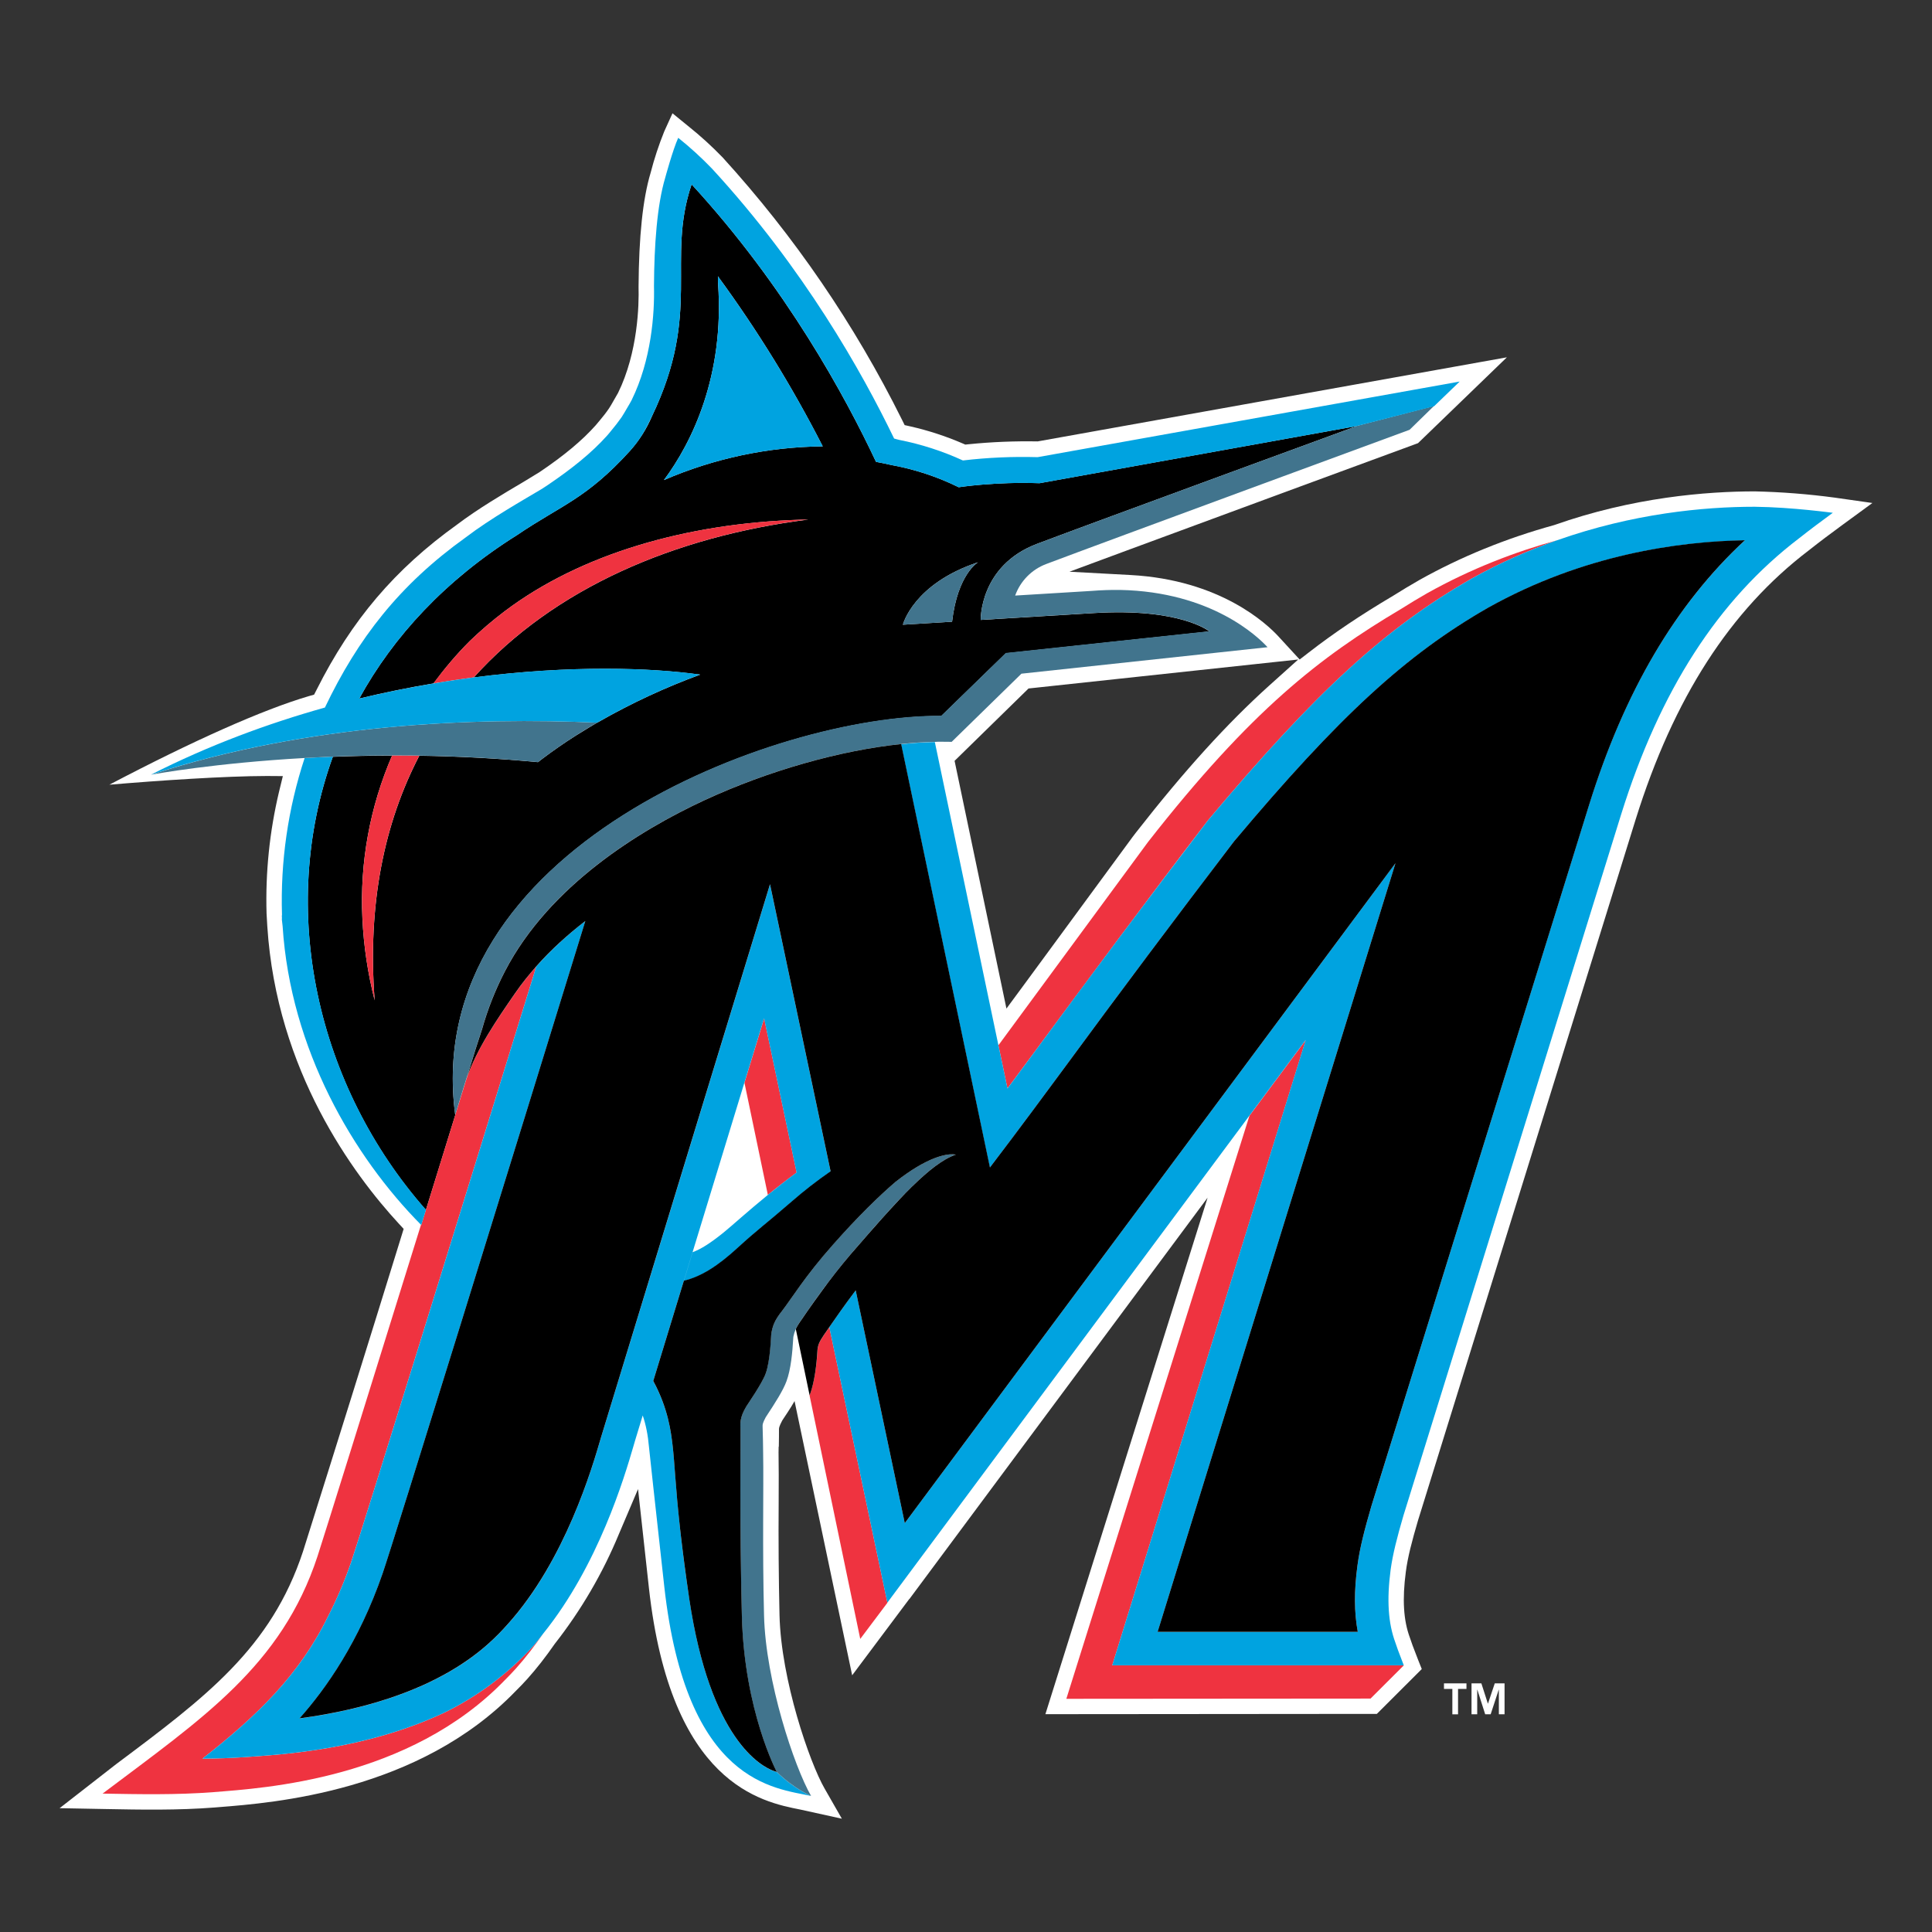
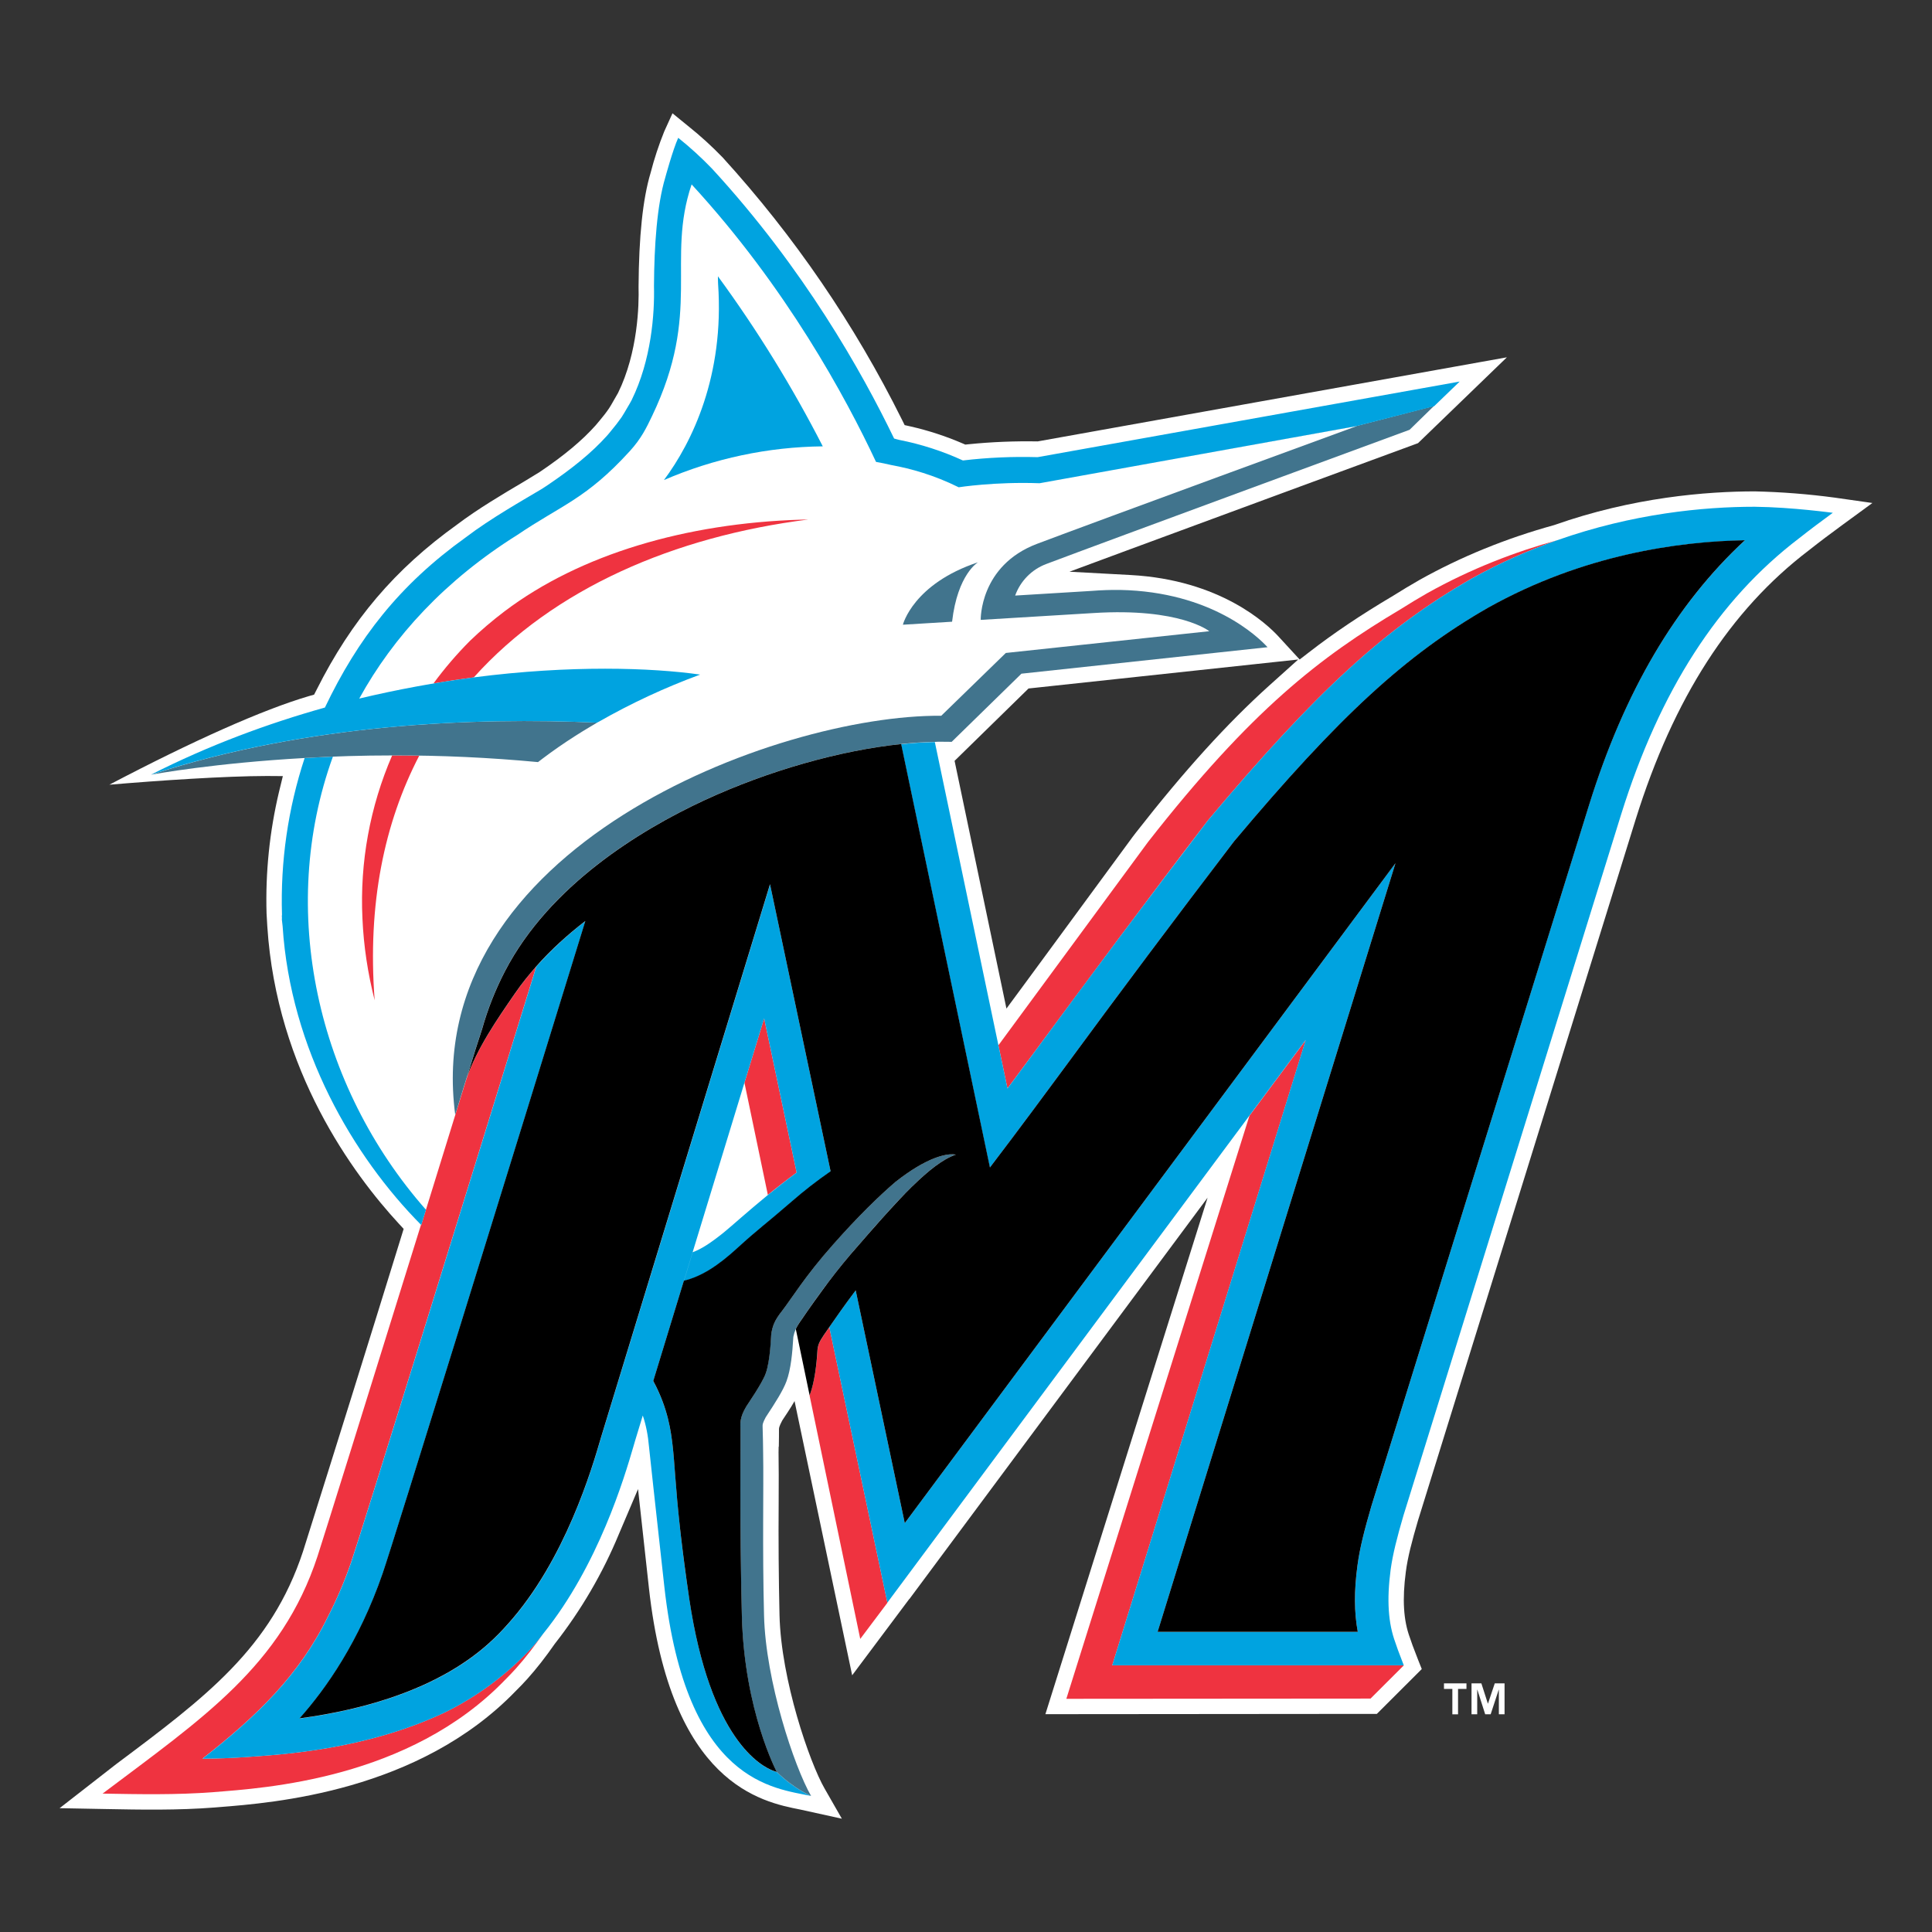
<svg xmlns="http://www.w3.org/2000/svg" version="1.0" id="Layer_1" x="0px" y="0px" viewBox="0 0 800 800" enable-background="new 0 0 800 800" xml:space="preserve">
  <rect x="0" y="0" width="800" height="800" fill="#333333" stroke="none" />
  <g>
    <path fill="#FFFFFF" d="M748.986,227.896c4.334-3.442,9.193-7.072,13.695-10.372l12.637-9.242l-15.559-2.216   c-10.977-1.476-22.025-2.343-33.098-2.594c-19.945,0-50.475,2.429-83.127,13.956c-20.012,5.518-38.639,13.132-55.729,22.703   c-3.748,2.146-7.449,4.361-10.844,6.506c-13.604,8.063-24.684,15.513-34.986,23.505l-3.818,2.946l-8.58-9.336   c-5.023-5.516-24.354-23.645-61.457-25.649l-25.275-1.366l23.74-8.794c40.289-14.923,111.227-40.996,120.584-44.438l36.801-35.55   l-194.279,34.82c-9.547-0.166-19.117,0.212-28.617,1.179l-1.369,0.14l-1.25-0.541c-6.917-2.969-14.09-5.305-21.429-6.978   l-2.429-0.543l-1.108-2.24c-19.616-39.484-44.625-76.053-74.307-108.654c-4.5-4.649-9.294-9.005-14.356-13.036l-6.365-5.188   l-3.419,7.521c-2.259,5.599-4.149,11.34-5.658,17.186c-3.229,10.821-4.832,26.191-4.974,47.126   c0.213,7.495-0.235,27.11-8.485,43.942l-1.98,3.441c-0.537,0.988-1.112,1.955-1.721,2.899c-1.273,1.888-2.641,3.607-3.867,5.045   l-1.674,2.005c-5.728,6.412-13.107,12.542-23.267,19.402l-6.649,4.055c-8.227,4.855-19.024,11.244-27.511,17.681   c-25.743,18.458-43.66,39.535-58.157,68.388l-1.038,2.028l-2.169,0.613c-19.002,5.587-47.833,18.412-82.605,36.683   c20.345-1.722,47.879-3.585,65.23-3.607l6.601,0.048l-1.556,6.388c-3.937,16.524-5.681,33.494-5.187,50.473l0.307,5.305   c3.842,59.975,35.74,102.854,54.411,123.104l2.05,2.217l-0.896,2.902c-13.466,43.596-27.061,87.156-40.784,130.673   c-13.226,40.073-40.147,60.232-77.443,88.119l-23.339,18.178l18.79,0.354c14.804,0.282,30.151,0.563,45.404-0.64l1.696-0.14   c22.632-1.77,82.724-6.434,122.964-48.068c1.675-1.65,3.277-3.325,4.809-5.021c3.819-4.268,7.521-8.981,11.364-14.521   c10.922-13.928,19.886-29.28,26.639-45.643l7.851-18.458l4.526,41.162c9.03,80.978,46.606,88.378,62.637,91.54l17.233,3.793   l-7.191-12.564c-6.151-10.726-17.962-44.791-18.624-71.664c-0.353-15.573-0.471-31.152-0.353-46.728   c0.046-8.158,0.046-15.157-0.047-20.694l0.189-11.391l6.082-11.575l24.21,115.234l23.646-31.592l0.048,0.023l123.483-166.201   l-67.164,213.87l137.25-0.118l18.602-18.574l-1.533-3.844c-2.262-5.754-2.666-7.002-3.393-9.146   c-2.666-7.168-3.186-15.821-1.678-27.277c0.779-6.035,2.5-12.589,5.023-21.193l90.172-290.438   C692.994,289.095,716.428,252.673,748.986,227.896 M525.52,283.909c-17.418,15.7-34.957,35.007-55.135,60.821l-1.371,1.792   l-45.311,61.672l-6.955,9.43L395.273,315.05l30.623-29.962l111.672-12L525.52,283.909L525.52,283.909z" />
    <path fill="#FFFFFF" d="M323.843,570.173c-1.485,4.082-7.638,12.918-7.945,13.461c-1.223,1.857-2.027,3.955-2.357,6.155   l8.864,9.336c-0.023-0.827,0.117-4.082,0.117-4.363v-2.123c-0.047-1.319,0.049-1.858,1.369-4.407   c0.143-0.251,0.3-0.495,0.472-0.729c2.286-3.441,4.479-6.697,5.94-9.832l-4.479-18.906   C325.626,562.631,324.959,566.464,323.843,570.173" />
-     <path d="M452.773,253.875l-46.68,2.828c0,0-0.563-22.49,23.34-31.518c23.879-9.03,132.51-48.801,132.51-48.801l-106.883,19.26   h-0.023l-24.59,4.433c-18.531-0.66-33.477,1.674-33.477,1.674c-8.812-4.335-18.18-7.429-27.842-9.194   c-2.122-0.472-4.266-0.942-6.388-1.32c-12.565-26.732-37.224-72.326-76.358-114.901c-10.655,31.496,4.361,52.618-16.408,95.995   c-2.239,5.281-5.328,10.138-9.147,14.404c-18.128,19.921-28.241,22.302-46.748,34.842c-29.657,18.601-51.182,41.94-65.325,67.685   c10.16-2.453,20.416-4.552,30.742-6.271c4.572-6.153,9.546-12.096,15.111-17.635c4.502-4.314,9.264-8.393,14.309-12.213   c31.402-23.715,75.203-36.469,122.518-37.93l3.253-0.071c-55.518,7.048-105.331,28.501-138.501,65.372   c40.054-5.186,73.671-4.007,93.733-1.155c-14.099,5.164-28.313,11.693-41.962,19.52l-0.731,0.378l-3.018,1.792l-5.871,3.606   c-4.715,2.994-9.311,6.177-13.768,9.547l-0.211,0.166c-0.544,0.396-1.079,0.803-1.604,1.226   c-16.333-1.536-32.723-2.426-49.128-2.664c-14.428,27.7-21.523,61.294-18.482,101.322c-2.847-11.118-4.552-22.503-5.092-33.971   c-1.104-23.118,3.107-46.183,12.307-67.422c-8.606,0.023-16.762,0.211-24.543,0.518c-23.009,63.581-6.6,136.378,38.545,187.63   l12.141-39.253C173.886,351.45,321.415,295.954,389.756,296.497l26.734-26.003l84.254-9.029   C500.744,261.395,488.699,251.635,452.773,253.875 M297.345,117.566c-0.047-0.519-0.047-1.838-0.071-3.159   c16.317,22.28,30.831,45.827,43.4,70.418c-22.632,0.235-44.979,4.974-65.75,13.955   C286.572,183.127,299.985,155.569,297.345,117.566 M394.237,257.435l-20.37,1.249c0,0,4.245-16.926,31.118-25.862   c0-0.023-8.462,4.858-10.749,24.613" />
    <path fill="#EF3340" d="M540.68,430.66l-23.314,31.354l-75.816,241.426l125.961-0.094l13.766-13.742H460.549L540.68,430.66z    M428.867,434.927c19.52-26.405,46.256-62.567,71.148-95.006l0.188-0.234c44.84-53.396,73.41-79.588,109.123-100.075   c11.365-6.328,23.252-11.658,35.531-15.937c-17.326,4.787-35.576,11.717-53.867,21.949c-3.725,2.121-7.334,4.313-10.916,6.576   c-33.289,19.756-61.861,41.703-104.693,96.443l-61.955,84.186l3.748,17.869L428.867,434.927 M373.208,655.916l0.826-1.133   l0.659-0.873l0.519-0.708l-2.028,2.714H373.208L373.208,655.916z M329.524,550.419l2.877,13.767L329.524,550.419z M341.147,552.847   c-1.934,2.829-2.406,4.243-2.593,5.847l-0.047,0.542c-0.332,5.706-1.202,12.919-3.066,17.962c-0.064,0.188-0.142,0.371-0.236,0.543   l21.006,100.899l11.244-14.969l-24.046-114.076C342.49,550.844,341.711,552.022,341.147,552.847 M183.882,709.216   c-32.841,15.394-67.071,17.283-82.016,18.341c-6.012,0.402-12.023,0.637-18.036,0.66c22.445-17.541,40.196-34.676,52.03-58.96   c3.418-6.624,6.647-14.028,9.5-22.278c4.243-12.351,46.56-149.131,76.711-246.801c-3.088,3.536-6.06,7.213-8.724,11.08   c-7.566,10.987-15.817,22.821-20.226,35.576c-0.307,0.847-0.542,1.766-0.826,2.639c-1.249,4.029-2.475,8.087-3.772,12.187   c-4.007,13.036-8.132,26.31-12.141,39.253l-1.956,6.319l-0.096-0.095c-22.136,71.264-40.336,129.587-42.857,137.296   c-14.947,45.451-47.692,67.118-88.994,98.257c14.757,0.261,30.67,0.593,45.9-0.609c21.122-1.674,81.001-5.331,120.725-46.442   c1.532-1.534,3.017-3.088,4.502-4.716c4.149-4.62,7.851-9.523,11.363-14.545c-1.461,1.817-2.829,3.723-4.408,5.471   C210.161,693.189,197.717,702.476,183.882,709.216 M317.949,494.781c3.653-2.991,7.662-6.129,11.928-9.264l-13.46-63.839   l-8.157,26.639L317.949,494.781z M336.95,539.15l3.277-4.527L336.95,539.15 M336.95,539.15c-1.721,2.404-3.207,4.574-4.385,6.27   L336.95,539.15" />
-     <path fill="#00A3E0" d="M321.626,733.735c-0.386-0.08-0.764-0.188-1.131-0.331c-5.164-1.84-26.357-12.825-35.055-71.221   c-1.317-8.675-2.48-17.376-3.489-26.096l-0.354-3.111c-1.958-17.895-2.146-26.873-3.159-34.984   c-0.59-4.667-1.674-14.545-7.945-26.096c0.053-0.129,0.093-0.264,0.117-0.404l-0.023-0.023l37.649-123.175l8.157-26.615   l13.46,63.839c-4.29,3.158-8.251,6.296-11.928,9.287c-8.534,6.978-15.134,12.988-18.34,15.584c-5.352,4.29-9.124,6.765-12.779,8.11   l-3.63,11.881c7.166-1.697,14.051-6.061,22.278-13.626c8.368-7.685,11.456-9.688,22.277-19.07   c5.824-5.047,11.222-9.195,16.196-12.591l-25.083-118.861l-69.969,229.003c-3.655,12.588-14.781,50.873-38.638,77.37   c-7.285,8.088-28.007,31.117-86.236,38.993c10.892-12.187,24.682-31.779,34.441-60.068c4.715-13.721,53.75-172.377,83.926-270.117   c-7.332,5.611-14.145,11.905-20.298,18.789c-30.152,97.67-72.469,234.45-76.711,246.801c-2.853,8.25-6.106,15.654-9.5,22.255   c-11.834,24.284-29.586,41.419-52.03,58.96c5.965-0.047,11.953-0.234,18.036-0.66c14.922-1.058,49.175-2.971,82.016-18.341   c13.835-6.74,26.279-16.026,36.681-27.368c1.579-1.748,2.947-3.63,4.408-5.471c22.82-28.313,33.594-64.784,37.248-77.299   l0.779-2.665l3.135-10.302c1.344,3.935,2.169,8.179,2.593,13.061c0,0,2.57,24.067,6.342,57.853   c9.124,81.801,45.875,83.312,60.799,86.656C335.867,743.704,328.958,740.854,321.626,733.735 M726.592,209.838   c-21.289,0-50.475,2.828-81.734,13.837c-11.672,4.102-23.576,9.242-35.531,15.937c-35.713,20.463-64.283,46.655-109.123,100.075   l-0.188,0.234c-24.004,31.452-47.723,63.124-71.148,95.006l-11.693,15.795l-3.748-17.868l-26.333-125.583   c-4.671,0.075-9.336,0.375-13.979,0.896l36.75,175.325l9.174-12.119c4.268-5.633,11.621-15.584,20.957-28.195   c23.342-31.776,46.986-63.344,70.912-94.675c43.613-51.935,71.17-77.277,105.236-96.797   c39.324-22.019,78.857-27.465,106.344-27.936c-28.666,26.545-49.836,62.543-64.477,109.433l-90.148,290.462   c-2.826,9.736-4.785,17.231-5.754,24.515c-1.412,10.563-1.389,19.546,0.121,27.563H479.34l98.496-318.306L374.646,630.69   l-20.321-96.373c-4.313,5.684-8.251,11.34-10.938,15.23l24.046,114.075l149.91-201.656l23.314-31.33l-80.107,258.942h120.727   c-2.475-6.342-2.807-7.427-3.463-9.358c-3.02-8.111-3.633-17.706-1.982-30.246c0.875-6.412,2.662-13.367,5.281-22.349   l90.15-290.345c16.053-51.417,40.17-88.83,73.689-114.384c4.504-3.56,9.383-7.214,13.982-10.561   C758.957,212.383,742.406,210.025,726.592,209.838" />
+     <path fill="#00A3E0" d="M321.626,733.735c-0.386-0.08-0.764-0.188-1.131-0.331c-5.164-1.84-26.357-12.825-35.055-71.221   c-1.317-8.675-2.48-17.376-3.489-26.096l-0.354-3.111c-1.958-17.895-2.146-26.873-3.159-34.984   c-0.59-4.667-1.674-14.545-7.945-26.096c0.053-0.129,0.093-0.264,0.117-0.404l37.649-123.175l8.157-26.615   l13.46,63.839c-4.29,3.158-8.251,6.296-11.928,9.287c-8.534,6.978-15.134,12.988-18.34,15.584c-5.352,4.29-9.124,6.765-12.779,8.11   l-3.63,11.881c7.166-1.697,14.051-6.061,22.278-13.626c8.368-7.685,11.456-9.688,22.277-19.07   c5.824-5.047,11.222-9.195,16.196-12.591l-25.083-118.861l-69.969,229.003c-3.655,12.588-14.781,50.873-38.638,77.37   c-7.285,8.088-28.007,31.117-86.236,38.993c10.892-12.187,24.682-31.779,34.441-60.068c4.715-13.721,53.75-172.377,83.926-270.117   c-7.332,5.611-14.145,11.905-20.298,18.789c-30.152,97.67-72.469,234.45-76.711,246.801c-2.853,8.25-6.106,15.654-9.5,22.255   c-11.834,24.284-29.586,41.419-52.03,58.96c5.965-0.047,11.953-0.234,18.036-0.66c14.922-1.058,49.175-2.971,82.016-18.341   c13.835-6.74,26.279-16.026,36.681-27.368c1.579-1.748,2.947-3.63,4.408-5.471c22.82-28.313,33.594-64.784,37.248-77.299   l0.779-2.665l3.135-10.302c1.344,3.935,2.169,8.179,2.593,13.061c0,0,2.57,24.067,6.342,57.853   c9.124,81.801,45.875,83.312,60.799,86.656C335.867,743.704,328.958,740.854,321.626,733.735 M726.592,209.838   c-21.289,0-50.475,2.828-81.734,13.837c-11.672,4.102-23.576,9.242-35.531,15.937c-35.713,20.463-64.283,46.655-109.123,100.075   l-0.188,0.234c-24.004,31.452-47.723,63.124-71.148,95.006l-11.693,15.795l-3.748-17.868l-26.333-125.583   c-4.671,0.075-9.336,0.375-13.979,0.896l36.75,175.325l9.174-12.119c4.268-5.633,11.621-15.584,20.957-28.195   c23.342-31.776,46.986-63.344,70.912-94.675c43.613-51.935,71.17-77.277,105.236-96.797   c39.324-22.019,78.857-27.465,106.344-27.936c-28.666,26.545-49.836,62.543-64.477,109.433l-90.148,290.462   c-2.826,9.736-4.785,17.231-5.754,24.515c-1.412,10.563-1.389,19.546,0.121,27.563H479.34l98.496-318.306L374.646,630.69   l-20.321-96.373c-4.313,5.684-8.251,11.34-10.938,15.23l24.046,114.075l149.91-201.656l23.314-31.33l-80.107,258.942h120.727   c-2.475-6.342-2.807-7.427-3.463-9.358c-3.02-8.111-3.633-17.706-1.982-30.246c0.875-6.412,2.662-13.367,5.281-22.349   l90.15-290.345c16.053-51.417,40.17-88.83,73.689-114.384c4.504-3.56,9.383-7.214,13.982-10.561   C758.957,212.383,742.406,210.025,726.592,209.838" />
    <path fill="#41748D" d="M329.5,550.299c0.453-0.936,0.98-1.836,1.579-2.687l1.485-2.192l4.385-6.27l3.277-4.527   c3.749-5.113,7.685-10.137,11.764-14.992l6.695-7.685l0.66-0.78c1.957-2.24,3.866-4.431,5.776-6.527l1.155-1.299   c3.473-3.921,7.067-7.732,10.773-11.433l0.589-0.615h0.047c6.672-6.551,12.755-11.383,18.083-13.178   c-0.378-0.117-0.802-0.07-1.202-0.141c-2.9-0.094-10.539,0.99-23.858,11.482c-6.932,5.964-15.466,14.286-25.838,25.956   c-11.622,13.13-17.021,22.181-21.028,27.368c-2.994,3.841-3.913,5.987-4.502,9.595c-0.118,0.662-0.378,11.104-2.333,16.454   c-1.509,4.079-7.639,12.92-7.945,13.462c-2.877,4.785-2.547,7.12-2.453,9.761c0.095,2.663-0.424,37.932,0.566,77.182   c0.991,39.253,14.452,64.478,14.452,64.478l-0.024-0.023c7.332,7.144,14.241,9.97,14.241,9.97   c-7.026-12.256-18.79-47.571-19.473-74.659c-0.731-28.29-0.118-52.996-0.378-67.517c-0.023-3.184-0.094-6.368-0.188-9.549   l-0.023-0.825c-0.048-1.318-0.048-1.72,1.272-4.244c0.141-0.235,0.259-0.446,0.471-0.729c3.396-5.142,6.742-10.396,8.111-14.12   c1.885-5.047,2.498-12.236,2.829-17.966l0.047-0.543c0.211-1.079,0.544-2.128,0.99-3.134V550.299L329.5,550.299z" />
    <path fill="#00A3E0" d="M176.384,500.936c-45.145-51.229-61.552-124.049-38.543-187.63c-3.891,0.165-7.804,0.353-11.693,0.566   c-6.886,20.929-10.062,42.901-9.383,64.924c0,0.188-0.07,0.354-0.07,0.542l0.046,0.589c0.024,0.307-0.046,0.613-0.023,0.92   l0.307,2.688c3.277,50.943,29.209,95.267,57.309,123.626l0.096,0.094L176.384,500.936" />
    <path fill="#41748D" d="M561.615,176.408l-106.555,19.213l106.883-19.236c0,0-108.607,39.747-132.51,48.801   c-23.879,9.027-23.34,31.494-23.34,31.494l46.68-2.829c35.926-2.264,47.971,7.521,47.971,7.521l-84.254,9.006l-26.734,26.003   c-68.341-0.543-215.847,54.952-201.255,165.255l3.749-12.209l0.826-2.639l0.259-0.827l3.63-11.764   c0.919-2.83,1.792-5.612,2.617-8.063c2.381-8.392,5.54-16.432,9.5-24.021c18.318-35.292,55.518-58.206,82.486-70.724   c26.521-12.284,56.32-20.677,81.522-23.292c4.832-0.52,9.547-0.826,13.955-0.896l1.675-0.071l5.351,0.049l28.88-28.22   l101.912-10.962c-3.867-4.221-23.129-22.962-61.105-23.717c-3.895-0.043-7.789,0.091-11.67,0.401l-31.732,1.933   c2.164-6.024,6.861-10.799,12.848-13.06c23.553-8.911,149.395-55.188,150.477-55.589l10.09-9.854L561.615,176.408L561.615,176.408z   " />
    <path fill="#EF3340" d="M150.075,380.233c0.496,11.528,2.24,22.894,5.068,33.971c-3.064-40.029,4.055-73.599,18.459-101.299   c-3.74-0.067-7.481-0.098-11.222-0.094C153.182,334.049,148.972,357.115,150.075,380.233 M334.688,215.117l-3.253,0.072   c-47.292,1.484-91.115,14.238-122.518,37.953c-5.004,3.787-9.782,7.866-14.309,12.213c-5.469,5.495-10.52,11.389-15.111,17.633   c5.657-0.942,11.244-1.792,16.689-2.498C229.333,243.62,279.145,222.166,334.688,215.117" />
    <path fill="#00A3E0" d="M297.274,114.407c0.023,1.321,0.023,2.641,0.071,3.159c2.64,38.003-10.75,65.561-22.42,81.214   c20.779-8.979,43.14-13.724,65.773-13.955C328.106,160.241,313.586,136.696,297.274,114.407" />
    <path fill="#41748D" d="M373.867,258.684l20.369-1.249c2.287-19.755,10.749-24.613,10.749-24.613   C378.088,241.758,373.867,258.684,373.867,258.684 M162.381,312.811c20.156-0.071,40.312,0.873,60.397,2.759l1.604-1.226   l0.212-0.166c4.456-3.37,9.051-6.553,13.766-9.547c1.935-1.249,3.914-2.428,5.871-3.607l3.017-1.792   c-50.873-2.238-119.311,0.308-184.611,21.549c1.626-0.309,26.239-4.811,63.533-6.908   C138.218,313.164,150.311,312.811,162.381,312.811" />
    <path fill="#00A3E0" d="M247.226,299.231l0.731-0.377c13.42-7.662,27.457-14.19,41.962-19.52   c-20.039-2.854-53.68-4.032-93.709,1.155c-15.956,2.119-31.795,5.046-47.456,8.771c14.17-25.745,35.669-49.061,65.35-67.685   c18.507-12.54,28.62-14.921,46.724-34.818c4.691-5.163,6.813-9.548,9.147-14.428c20.793-43.377,5.753-64.499,16.408-95.972   c39.158,42.552,63.816,88.146,76.358,114.903c2.146,0.376,4.267,0.823,6.388,1.318c8.04,1.462,17.634,4.127,27.842,9.194   c0,0,14.945-2.357,33.5-1.673l24.59-4.432l106.578-19.215l32.201-8.251l10.584-10.207l-174.756,31.307   c-10.336-0.299-20.684,0.159-30.952,1.368c-8.42-3.865-17.266-6.724-26.357-8.511c-0.731-0.142-1.414-0.401-2.122-0.566   c-13.343-27.629-37.39-70.44-75.414-111.767c-4.379-4.549-9.05-8.81-13.981-12.753c-2.215,4.832-5.374,16.479-5.374,16.479   c-3.442,11.504-4.575,28.337-4.668,44.886c0.283,11.527-1.085,30.646-9.265,47.266c-0.566,1.109-1.226,2.169-1.863,3.254   c-0.731,1.249-1.462,2.547-2.262,3.772c-1.369,1.955-2.83,3.843-4.362,5.657c-0.566,0.66-1.084,1.392-1.698,2.027   c-6.247,6.978-14.355,13.557-24.753,20.581l-2.168,1.414c-7.545,4.526-21.194,12.189-31.543,20.085   c-27.512,19.708-44.673,41.868-58.348,70.488c-23.598,6.602-47.997,15.606-72.043,27.796l0.094-0.025   C127.915,299.539,196.329,296.993,247.226,299.231" />
    <path d="M338.483,559.212l0.047-0.542c0.188-1.604,0.66-3.017,2.592-5.847l2.264-3.275c2.687-3.914,6.648-9.55,10.938-15.23   l20.321,96.373l203.19-273.253L479.34,675.717h82.889c-1.51-8.015-1.557-16.975-0.121-27.561   c0.969-7.283,2.928-14.778,5.754-24.516l90.199-290.484c14.637-46.915,35.807-82.888,64.473-109.456   c-27.51,0.471-67.021,5.94-106.344,27.935c-34.066,19.52-61.646,44.885-105.236,96.797c-23.932,31.336-47.57,62.896-70.912,94.676   c-9.336,12.611-16.689,22.563-20.959,28.195l-9.168,12.118L373.16,308.097c-25.2,2.615-54.999,11.008-81.52,23.292   c-26.971,12.518-64.171,35.432-82.512,70.724c-3.98,7.659-7.163,15.711-9.5,24.021l-2.617,8.063l-3.629,11.764l-0.283,0.827   c4.432-12.755,12.66-24.59,20.226-35.576c2.665-3.867,5.635-7.544,8.724-11.058c6.153-6.953,13.06-13.177,20.321-18.787   c-30.151,97.739-79.211,256.396-83.926,270.116c-9.759,28.289-23.55,47.881-34.441,60.068   c58.229-7.876,78.951-30.929,86.236-39.017c23.857-26.521,34.985-64.806,38.638-77.374c0.307-1.129,69.969-229.024,69.969-229.024   l25.083,118.863c-5.631,3.888-11.038,8.093-16.196,12.591c-10.821,9.383-13.909,11.406-22.277,19.071   c-8.228,7.564-15.112,11.928-22.278,13.649l-12.565,41.135l-0.118,0.378c6.271,11.553,7.355,21.455,7.945,26.124   c0.989,8.13,1.178,17.111,3.159,34.979l0.354,3.114l0.848,6.979l0.637,4.926c0.566,4.34,1.226,9.009,1.981,14.191   c8.722,58.396,29.915,69.383,35.079,71.221c0.73,0.26,1.107,0.33,1.131,0.354h0.025c0,0-13.438-25.225-14.452-64.478   c-0.991-39.25-0.472-74.519-0.566-77.182c-0.095-2.664-0.425-4.976,2.451-9.761c0.307-0.542,6.459-9.383,7.945-13.462   c1.98-5.327,2.239-15.769,2.334-16.454c0.59-3.607,1.485-5.754,4.502-9.595c4.009-5.188,9.407-14.238,21.028-27.345   c10.349-11.693,18.907-20.016,25.838-25.979c13.319-10.492,20.958-11.576,23.858-11.482c0.4,0.07,0.801,0.047,1.202,0.141   c-5.328,1.795-11.411,6.627-18.081,13.178h-0.049l-0.589,0.615c-1.414,1.39-2.875,2.897-4.337,4.457l-1.461,1.554   c-2.075,2.217-4.103,4.457-6.13,6.721l-5.776,6.527l-0.66,0.78l-6.695,7.685c-4.101,4.855-8.039,9.855-11.763,15.016l-3.278,4.527   c-1.72,2.404-3.205,4.574-4.383,6.27l-1.485,2.169c-0.6,0.851-1.128,1.751-1.581,2.687l0.023,0.12l2.876,13.767l2.807,13.531   l0.234-0.543C337.305,572.131,338.152,564.941,338.483,559.212" />
    <path fill="#FFFFFF" d="M616.143,705.422h-0.047l-2.688-8.368h-4.082v12.799h2.359v-10.206h0.051l3.25,10.206h2.264l3.35-10.206   h0.047v10.206h2.357v-12.799h-4.057L616.143,705.422L616.143,705.422z M597.922,699.34h3.465v10.536h2.359V699.34h3.486v-2.286   h-9.311V699.34z" />
  </g>
</svg>